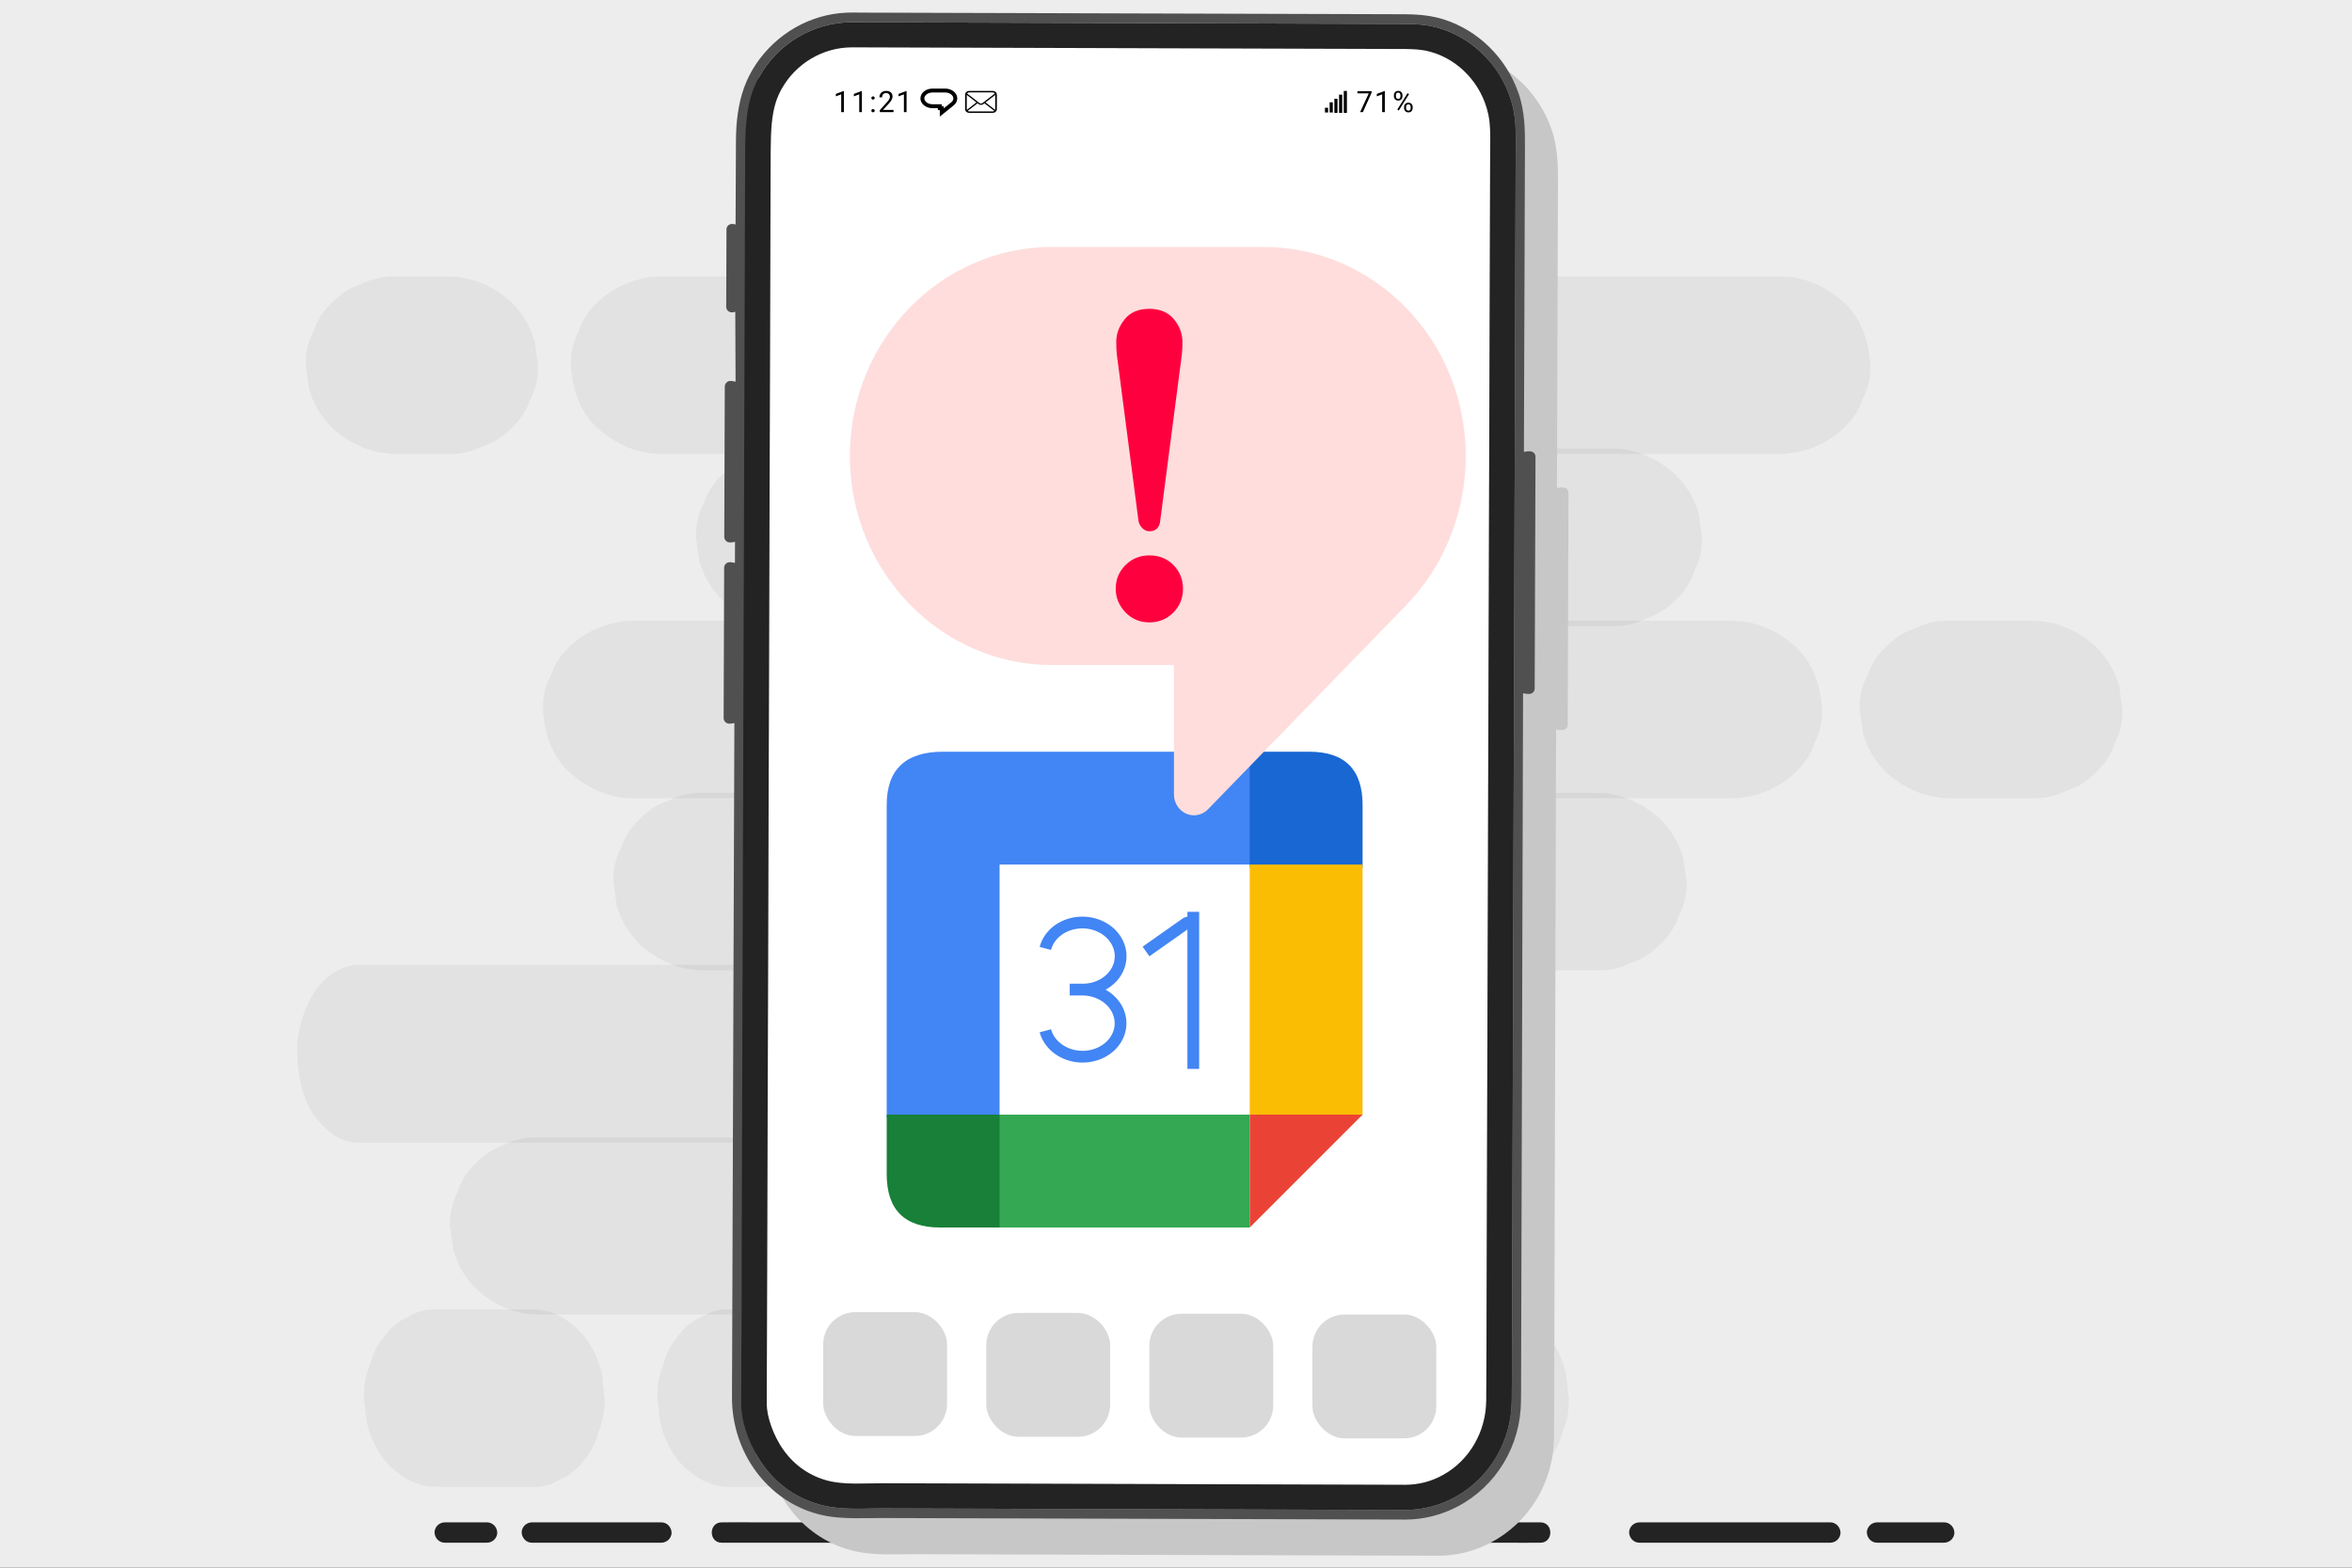
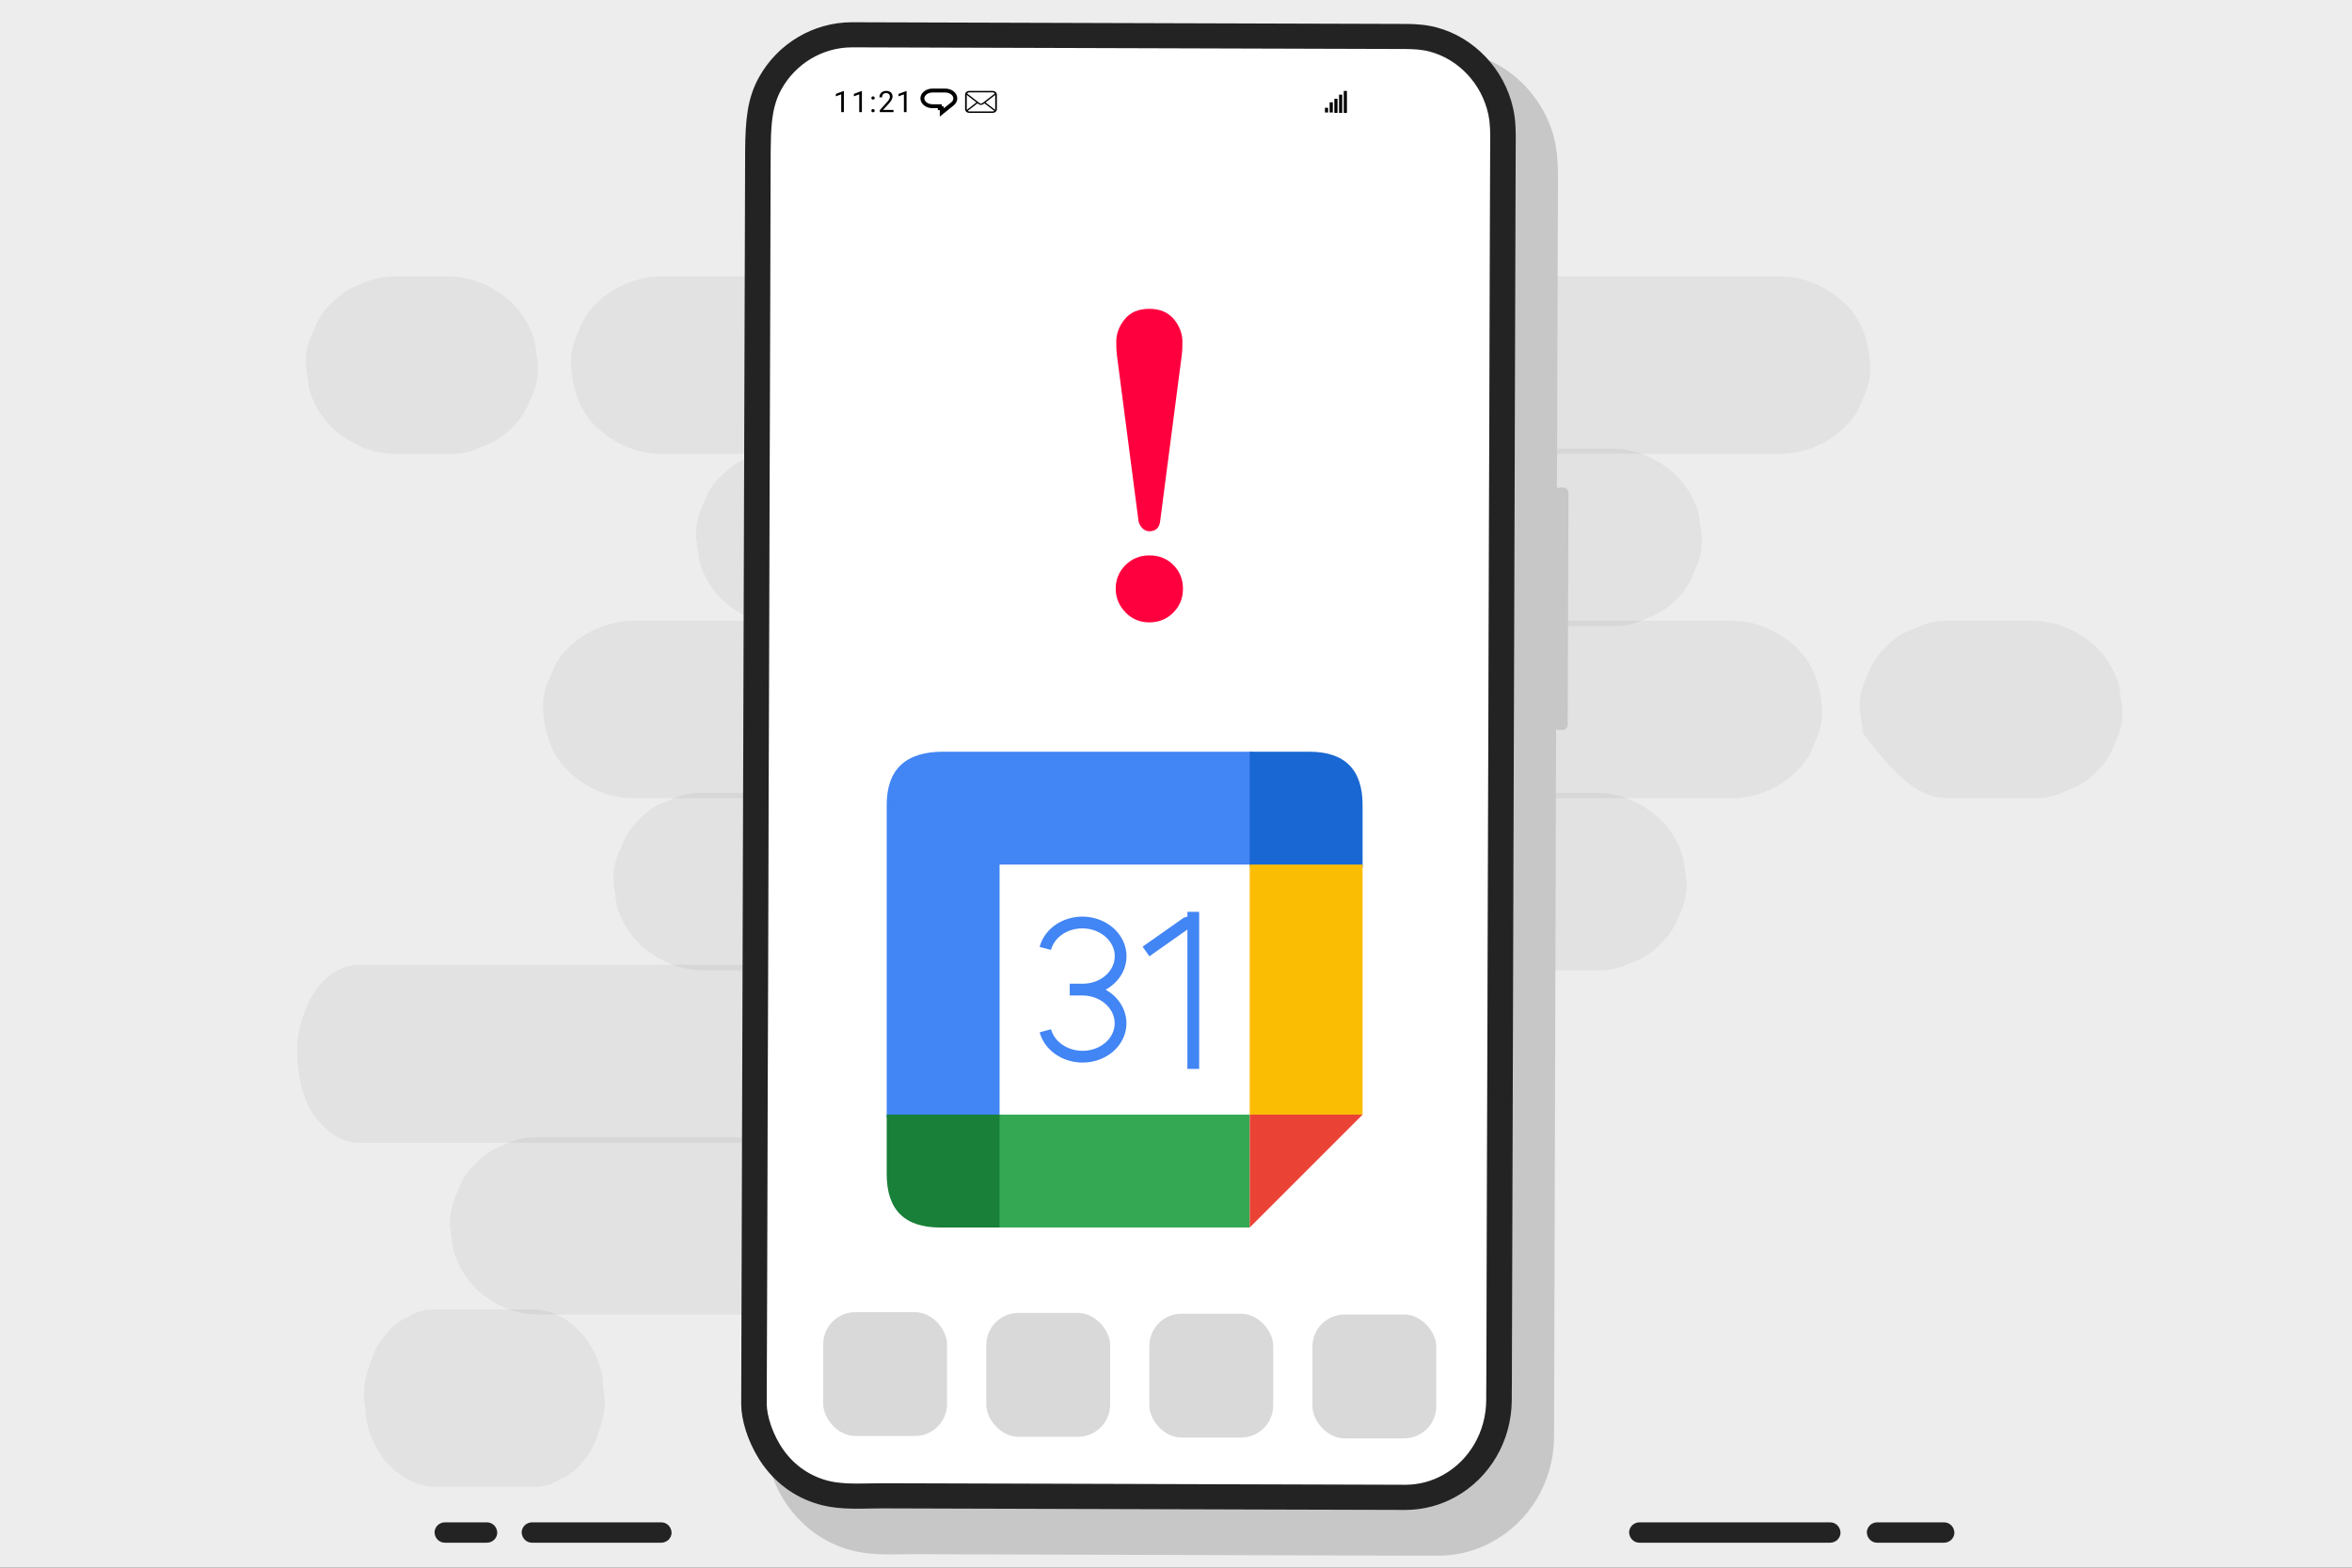
<svg xmlns="http://www.w3.org/2000/svg" width="3000" height="2000" viewBox="0 0 3000 2000" fill="none">
  <rect x="0" y="0" width="3000" height="2000" fill="#333333" stroke="none" />
  <g clip-path="url(#clip0_284_535)">
    <g style="mix-blend-mode:multiply">
      <path d="M3000 0H0V2000H3000V0Z" fill="#EDEDED" />
      <path d="M1002.9 798.701H2012.84C2026.54 798.701 2040.25 798.77 2053.96 798.701C2054.55 798.701 2055.15 798.701 2055.74 798.701C2071.58 799.292 2086.36 796.035 2100.07 788.952C2114.33 784.388 2126.68 776.586 2137.1 765.548C2148.32 755.298 2156.25 743.158 2160.89 729.119C2168.09 715.632 2171.4 701.092 2170.8 685.509C2169.43 675.475 2168.06 665.45 2166.69 655.416C2161.22 636.242 2151.36 619.587 2137.1 605.47C2114.59 585.135 2086.92 572.317 2055.74 572.317H1045.8C1032.1 572.317 1018.39 572.248 1004.68 572.317C1004.09 572.317 1003.49 572.317 1002.9 572.317C987.06 571.726 972.28 574.983 958.57 582.066C944.31 586.631 931.96 594.432 921.54 605.47C910.32 615.721 902.39 627.86 897.75 641.899C890.55 655.386 887.24 669.926 887.84 685.509C889.21 695.543 890.58 705.568 891.95 715.602C897.42 734.776 907.28 751.431 921.54 765.548C944.05 785.883 971.72 798.701 1002.9 798.701Z" fill="black" fill-opacity="0.05" />
      <path d="M686.038 1676.93H1763.38C1777.96 1676.93 1792.54 1677.01 1807.11 1676.93C1807.73 1676.93 1808.35 1676.93 1808.96 1676.93C1824.38 1677.52 1838.76 1674.27 1852.1 1667.21C1865.98 1662.65 1878 1654.87 1888.14 1643.86C1899.06 1633.63 1906.77 1621.52 1911.29 1607.51C1918.3 1594.05 1921.52 1579.55 1920.93 1564C1919.6 1553.99 1918.27 1543.99 1916.93 1533.98C1911.61 1514.85 1902.01 1498.23 1888.14 1484.14C1866.23 1463.86 1839.31 1451.07 1808.96 1451.07H731.62C717.042 1451.07 702.464 1450.99 687.887 1451.07C687.273 1451.07 686.651 1451.07 686.038 1451.07C670.623 1450.48 656.24 1453.73 642.898 1460.79C629.021 1465.35 617.002 1473.13 606.862 1484.14C595.944 1494.37 588.226 1506.48 583.711 1520.49C576.704 1533.95 573.483 1548.45 574.067 1564C575.4 1574.01 576.734 1584.01 578.067 1594.02C583.39 1613.15 592.985 1629.77 606.862 1643.86C628.768 1664.14 655.695 1676.93 686.038 1676.93Z" fill="black" fill-opacity="0.05" />
      <path d="M897.53 1237.96H1989.75C2004.55 1237.96 2019.34 1238.04 2034.14 1237.96C2034.78 1237.96 2035.42 1237.96 2036.06 1237.96C2051.9 1238.55 2066.68 1235.3 2080.39 1228.21C2094.65 1223.65 2107 1215.85 2117.42 1204.81C2128.64 1194.56 2136.57 1182.42 2141.21 1168.38C2148.41 1154.89 2151.72 1140.35 2151.12 1124.77C2149.75 1114.74 2148.38 1104.71 2147.01 1094.68C2141.54 1075.5 2131.68 1058.85 2117.42 1044.73C2094.91 1024.4 2067.24 1011.58 2036.06 1011.58H943.84C929.04 1011.58 914.25 1011.5 899.45 1011.58C898.81 1011.58 898.17 1011.58 897.53 1011.58C881.69 1010.99 866.91 1014.25 853.2 1021.33C838.94 1025.89 826.59 1033.69 816.17 1044.73C804.95 1054.98 797.02 1067.13 792.38 1081.16C785.18 1094.65 781.87 1109.19 782.47 1124.77C783.84 1134.81 785.21 1144.83 786.58 1154.86C792.05 1174.04 801.91 1190.69 816.17 1204.81C838.68 1225.15 866.35 1237.96 897.53 1237.96Z" fill="black" fill-opacity="0.05" />
-       <path d="M2487.13 1018.34H2592.02C2607.86 1018.93 2622.64 1015.67 2636.35 1008.59C2650.61 1004.02 2662.96 996.222 2673.38 985.184C2684.6 974.934 2692.53 962.784 2697.17 948.756C2704.37 935.268 2707.68 920.728 2707.08 905.145C2705.71 895.111 2704.34 885.086 2702.97 875.052C2697.5 855.878 2687.64 839.223 2673.38 825.106C2650.87 804.771 2623.2 791.953 2592.02 791.953H2487.13C2471.29 791.363 2456.51 794.619 2442.8 801.702C2428.54 806.267 2416.19 814.068 2405.77 825.106C2394.55 835.357 2386.62 847.496 2381.98 861.535C2374.78 875.022 2371.47 889.562 2372.07 905.145C2373.44 915.18 2374.81 925.204 2376.18 935.239C2381.65 954.412 2391.51 971.067 2405.77 985.184C2428.28 1005.52 2455.95 1018.34 2487.13 1018.34Z" fill="black" fill-opacity="0.05" />
+       <path d="M2487.13 1018.34H2592.02C2607.86 1018.93 2622.64 1015.67 2636.35 1008.59C2650.61 1004.02 2662.96 996.222 2673.38 985.184C2684.6 974.934 2692.53 962.784 2697.17 948.756C2704.37 935.268 2707.68 920.728 2707.08 905.145C2705.71 895.111 2704.34 885.086 2702.97 875.052C2697.5 855.878 2687.64 839.223 2673.38 825.106C2650.87 804.771 2623.2 791.953 2592.02 791.953H2487.13C2471.29 791.363 2456.51 794.619 2442.8 801.702C2428.54 806.267 2416.19 814.068 2405.77 825.106C2394.55 835.357 2386.62 847.496 2381.98 861.535C2374.78 875.022 2371.47 889.562 2372.07 905.145C2373.44 915.18 2374.81 925.204 2376.18 935.239C2428.28 1005.52 2455.95 1018.34 2487.13 1018.34Z" fill="black" fill-opacity="0.05" />
      <path d="M807.74 1018.34H2152.02C2170.18 1018.34 2188.35 1018.43 2206.51 1018.34C2207.3 1018.34 2208.1 1018.34 2208.89 1018.34C2238.39 1018.34 2269.38 1005.72 2290.25 985.184C2301.47 974.934 2309.4 962.784 2314.04 948.756C2321.24 935.268 2324.55 920.728 2323.95 905.145C2322.62 875.868 2312.84 845.509 2290.25 825.106C2267.74 804.771 2240.07 791.953 2208.89 791.953H864.61C846.45 791.953 828.28 791.864 810.12 791.953C809.33 791.953 808.53 791.953 807.74 791.953C778.24 791.953 747.25 804.574 726.38 825.106C715.16 835.357 707.23 847.496 702.59 861.535C695.39 875.022 692.08 889.562 692.68 905.145C694.01 934.422 703.79 964.781 726.38 985.184C748.89 1005.52 776.56 1018.34 807.74 1018.34Z" fill="black" fill-opacity="0.05" />
      <path d="M457.244 1457.93H1702.08C1718.9 1457.93 1735.73 1458.08 1752.55 1457.93C1753.28 1457.93 1754.02 1457.93 1754.76 1457.93C1774.8 1457.93 1795.86 1445.29 1810.05 1424.71C1823.61 1405.03 1833.82 1372.76 1832.95 1344.5C1832.04 1315.16 1825.4 1284.74 1810.05 1264.29C1794.75 1243.91 1775.95 1231.07 1754.76 1231.07H509.918C493.099 1231.07 476.272 1230.92 459.453 1231.07C458.719 1231.07 457.985 1231.07 457.244 1231.07C437.196 1231.07 416.136 1243.71 401.953 1264.29C388.389 1283.97 378.182 1316.25 379.052 1344.5C379.956 1373.84 386.602 1404.26 401.953 1424.71C417.251 1445.09 436.055 1457.93 457.244 1457.93Z" fill="black" fill-opacity="0.05" />
-       <path d="M930.254 1896.85H1869.43C1882.17 1896.85 1894.92 1896.92 1907.67 1896.85C1908.22 1896.85 1908.76 1896.85 1909.31 1896.85C1921.92 1897.44 1933.69 1894.19 1944.61 1887.1C1955.97 1882.54 1965.81 1874.74 1974.1 1863.7C1983.04 1853.45 1989.36 1841.31 1993.05 1827.27C1998.79 1813.78 2001.42 1799.24 2000.95 1783.66C1999.85 1773.63 1998.76 1763.6 1997.67 1753.57C1993.32 1734.39 1985.46 1717.74 1974.1 1703.62C1956.18 1683.29 1934.14 1670.47 1909.31 1670.47H970.132C957.389 1670.47 944.638 1670.4 931.895 1670.47C931.345 1670.47 930.795 1670.47 930.254 1670.47C917.638 1669.88 905.867 1673.13 894.948 1680.22C883.59 1684.78 873.754 1692.58 865.455 1703.62C856.519 1713.87 850.203 1726.01 846.508 1740.05C840.773 1753.54 838.137 1768.08 838.615 1783.66L841.888 1813.75C846.245 1832.93 854.098 1849.58 865.455 1863.7C883.383 1884.03 905.421 1896.85 930.254 1896.85Z" fill="black" fill-opacity="0.05" />
      <path d="M556.005 1896.85H679.47C692.085 1897.44 703.857 1894.19 714.776 1887.1C726.133 1882.54 735.969 1874.74 744.268 1863.7C753.204 1853.45 759.52 1841.31 763.216 1827.27C768.95 1813.78 771.586 1799.24 771.108 1783.66C770.017 1773.63 768.926 1763.6 767.835 1753.57C763.478 1734.39 755.626 1717.74 744.268 1703.62C726.34 1683.29 704.303 1670.47 679.47 1670.47H556.005C543.389 1669.88 531.618 1673.13 520.698 1680.22C509.341 1684.78 499.505 1692.58 491.206 1703.62C482.27 1713.87 475.954 1726.01 472.259 1740.05C466.524 1753.54 463.888 1768.08 464.366 1783.66L467.639 1813.75C471.996 1832.93 479.849 1849.58 491.206 1863.7C509.134 1884.03 531.172 1896.85 556.005 1896.85Z" fill="black" fill-opacity="0.05" />
      <path d="M843.4 579.075H2212.51C2231.01 579.075 2249.51 579.164 2268.01 579.075C2268.82 579.075 2269.63 579.075 2270.44 579.075C2299.94 579.075 2330.93 566.454 2351.8 545.922C2363.02 535.672 2370.95 523.532 2375.59 509.493C2382.79 496.006 2386.1 481.466 2385.5 465.883C2384.17 436.606 2374.39 406.247 2351.8 385.844C2329.29 365.509 2301.62 352.691 2270.44 352.691H901.33C882.83 352.691 864.33 352.602 845.83 352.691C845.02 352.691 844.21 352.691 843.4 352.691C813.9 352.691 782.91 365.312 762.04 385.844C750.82 396.095 742.89 408.234 738.25 422.273C731.05 435.76 727.74 450.3 728.34 465.883C729.67 495.16 739.45 525.519 762.04 545.922C784.55 566.257 812.22 579.075 843.4 579.075Z" fill="black" fill-opacity="0.05" />
      <path d="M505.17 579.075H571.15C586.99 579.666 601.77 576.409 615.48 569.326C629.74 564.761 642.09 556.96 652.51 545.922C663.73 535.671 671.66 523.532 676.3 509.493C683.5 496.006 686.81 481.466 686.21 465.883C684.84 455.849 683.47 445.824 682.1 435.789C676.63 416.616 666.77 399.961 652.51 385.844C630 365.509 602.33 352.691 571.15 352.691H505.17C489.33 352.1 474.55 355.357 460.84 362.44C446.58 367.004 434.23 374.806 423.81 385.844C412.59 396.094 404.66 408.234 400.02 422.272C392.82 435.76 389.51 450.3 390.11 465.883C391.48 475.917 392.85 485.942 394.22 495.976C399.69 515.15 409.55 531.805 423.81 545.922C446.32 566.257 473.99 579.075 505.17 579.075Z" fill="black" fill-opacity="0.05" />
      <path d="M2394.38 1968.15H2479.64C2483.03 1968.15 2486.59 1966.7 2488.98 1964.34C2491.27 1962.09 2493 1958.39 2492.85 1955.15C2492.53 1948.11 2487.05 1942.15 2479.64 1942.15H2394.38C2390.99 1942.15 2387.43 1943.6 2385.04 1945.96C2382.75 1948.21 2381.02 1951.91 2381.17 1955.15C2381.49 1962.19 2386.97 1968.15 2394.38 1968.15Z" fill="#232323" />
      <path d="M2091.16 1968.15H2324.5C2327.66 1968.15 2330.82 1968.18 2333.98 1968.15C2334.12 1968.15 2334.25 1968.15 2334.39 1968.15C2337.78 1968.15 2341.34 1966.7 2343.73 1964.34C2346.12 1961.98 2347.75 1958.39 2347.6 1955.15C2347.28 1948.11 2341.8 1942.15 2334.39 1942.15H2101.05C2097.89 1942.15 2094.73 1942.12 2091.57 1942.15C2091.43 1942.15 2091.3 1942.15 2091.16 1942.15C2087.77 1942.15 2084.21 1943.6 2081.82 1945.96C2079.53 1948.21 2077.8 1951.91 2077.95 1955.15C2078.27 1962.19 2083.75 1968.15 2091.16 1968.15Z" fill="#232323" />
-       <path d="M920.64 1968.15H1922.31C1935.84 1968.15 1949.39 1968.36 1962.92 1968.15C1963.51 1968.15 1964.1 1968.15 1964.7 1968.15C1981.7 1968.15 1981.73 1942.15 1964.7 1942.15H963.03C949.5 1942.15 935.95 1941.94 922.42 1942.15C921.83 1942.15 921.24 1942.15 920.64 1942.15C903.64 1942.15 903.61 1968.15 920.64 1968.15Z" fill="#232323" />
      <path d="M678.6 1968.15H823.15C829.81 1968.15 836.47 1968.24 843.13 1968.15C843.22 1968.15 843.31 1968.15 843.41 1968.15C846.8 1968.15 850.36 1966.7 852.75 1964.34C855.14 1961.98 856.77 1958.39 856.62 1955.15C856.3 1948.11 850.82 1942.15 843.41 1942.15H698.86C692.2 1942.15 685.54 1942.06 678.88 1942.15C678.79 1942.15 678.7 1942.15 678.6 1942.15C675.21 1942.15 671.65 1943.6 669.26 1945.96C666.97 1948.21 665.24 1951.91 665.39 1955.15C665.71 1962.19 671.19 1968.15 678.6 1968.15Z" fill="#232323" />
      <path d="M567.48 1968.15H621.04C624.43 1968.15 627.99 1966.7 630.38 1964.34C632.67 1962.09 634.4 1958.39 634.25 1955.15C633.93 1948.11 628.45 1942.15 621.04 1942.15H567.48C564.09 1942.15 560.53 1943.6 558.14 1945.96C555.85 1948.21 554.12 1951.91 554.27 1955.15C554.59 1962.19 560.07 1968.15 567.48 1968.15Z" fill="#232323" />
    </g>
    <g style="mix-blend-mode:multiply">
      <path d="M1998.21 623.535C1996.77 622.344 1994.87 621.823 1993 621.843C1992.11 621.862 1991.2 621.902 1990.34 621.971C1988.86 622.099 1987.45 622.315 1986.13 622.649C1985.99 622.679 1985.89 622.59 1985.89 622.482L1985.98 596.284V593.648L1986.8 357.18L1986.84 344.194L1987.21 235.104C1987.29 213.245 1987.39 188.473 1978.66 163.977C1962.84 119.403 1927.21 84.587 1883.38 70.825C1869.74 66.585 1855.15 64.558 1836.06 64.322C1835.06 64.302 1834.09 64.322 1833.1 64.292L1142.7 62.226C1140.86 62.226 1139.03 62.207 1137.18 62.177C1132.34 62.128 1127.34 62.069 1122.23 62.266C1075.77 64.125 1032.33 88.926 1006.01 128.532C994.04 146.584 986.64 166.604 983.19 191.07C981.64 201.882 980.87 213.55 980.83 226.339L980.36 332.271C980.36 332.379 980.28 332.458 980.15 332.438C979.25 332.192 978.31 331.995 977.32 331.877C976.8 331.779 976.28 331.789 975.73 331.798C973.9 331.897 972.06 332.595 970.8 333.864C969.5 335.104 968.77 336.885 968.76 338.754L968.42 437.573C968.42 439.629 969.24 441.469 970.75 442.807C972.19 444.046 974.14 444.696 976.19 444.617C976.43 444.587 976.68 444.587 976.92 444.548C977.85 444.41 978.8 444.253 979.75 443.987C979.86 443.987 979.99 444.046 979.99 444.135L980.35 532.851C980.35 532.959 980.22 533.038 980.14 533.018C978.25 532.477 976.14 532.182 973.81 532.143C971.97 532.143 970.22 532.812 968.95 534.032C968.89 534.041 968.89 534.071 968.88 534.1L968.59 534.356C968.34 534.602 968.1 534.878 967.89 535.163C967.08 536.344 966.61 537.711 966.6 539.206L966.25 637.681L965.93 731.07C965.93 732.94 966.67 734.72 968.04 736.058C969.4 737.426 971.21 738.144 973.1 738.163C973.55 738.183 973.98 738.154 974.42 738.124C976.25 738.065 977.89 737.78 979.41 737.347C979.54 737.317 979.63 737.406 979.63 737.514L979.54 764.027C979.54 764.135 979.41 764.214 979.3 764.194C977.43 763.633 975.32 763.338 973 763.348C971.13 763.348 969.36 763.987 968.07 765.276C967.99 765.315 967.93 765.384 967.86 765.453L967.79 765.492C966.5 766.791 965.78 768.503 965.79 770.382L965.12 962.226C965.12 964.105 965.86 965.876 967.22 967.214C968.59 968.582 970.38 969.339 972.3 969.339C972.75 969.339 973.21 969.319 973.65 969.319C975.5 969.241 977.15 968.975 978.62 968.582C978.72 968.523 978.83 968.611 978.83 968.749L978.37 1097.67L975.95 1783.28C975.95 1787.18 975.92 1791.07 975.88 1794.98C975.86 1798.74 975.86 1802.55 975.83 1806.32L975.81 1817.7C975.78 1821.4 975.76 1825.12 975.78 1828.77C975.66 1899.16 1020.65 1960.39 1085.22 1977.68C1101.71 1982.12 1118.42 1982.86 1131.16 1983.01C1138 1983.08 1144.85 1983.01 1151.49 1982.91C1156.84 1982.81 1161.92 1982.75 1166.99 1982.77L1675.06 1984.28L1835.05 1984.75C1858.29 1984.58 1880.5 1979.01 1901.04 1968.25C1950.58 1942.37 1981.66 1890.85 1982.16 1833.86C1982.22 1829.62 1982.25 1825.36 1982.26 1821.09L1982.28 1820.67C1982.28 1816.9 1982.3 1813.16 1982.28 1809.46C1982.29 1807.07 1982.3 1804.69 1982.3 1802.3C1982.3 1799.93 1982.3 1797.57 1982.33 1795.22L1983.23 1479.76L1983.38 1431.03L1983.63 1342.33L1983.65 1337.56L1983.88 1254.34L1984.09 1175.76L1984.23 1135.32L1984.28 1115.66L1984.38 1081.15L1984.42 1065.16L1984.76 947.155L1984.81 930.707C1984.81 930.598 1984.92 930.52 1985.02 930.559C1987.25 931.149 1989.71 931.444 1992.42 931.454C1992.53 931.454 1992.67 931.444 1992.78 931.444C1993.7 931.395 1994.57 931.218 1995.36 930.854C1996.07 930.579 1996.72 930.185 1997.26 929.683L1997.61 929.329C1998.84 928.159 1999.53 926.634 1999.62 924.912V924.597L1999.73 892.979V886.889L1999.88 842.669L2000.21 749.211L2000.29 732.172L2000.64 628.768C2000.66 626.762 1999.76 624.883 1998.18 623.535H1998.21Z" fill="#C7C7C7" />
    </g>
    <path d="M1898.19 144.961C1889.66 106.742 1860.52 75.704 1823.99 65.906C1813.77 63.161 1803.34 62.659 1793.6 62.561C1792.3 62.531 1791.03 62.522 1789.74 62.531L1102.53 60.456C1100.66 60.456 1098.78 60.456 1096.9 60.436C1093.29 60.436 1089.71 60.387 1086.12 60.406C1049.16 60.672 1014.88 81.124 996.71 113.845C993.79 119.157 991.45 124.519 989.6 130.264C984.44 146.358 983.12 165.306 982.95 193.412L980.23 1063.77L979.79 1203.26L977.94 1791.64C978 1806.44 985.64 1830.97 999.64 1850.37C1013.95 1870.2 1033.82 1883.68 1057.07 1889.41C1065.7 1891.53 1075.91 1892.59 1089.22 1892.74C1095.86 1892.81 1102.72 1892.69 1109.34 1892.55C1115 1892.44 1120.83 1892.31 1126.49 1892.33L1674.07 1893.97L1792.84 1894.34C1809.95 1894.19 1826.07 1889.93 1840.81 1881.67C1874.42 1862.96 1895.46 1826.51 1895.7 1786.5L1895.72 1786.25C1895.74 1782.36 1895.74 1778.46 1895.77 1774.52C1895.8 1770.76 1895.85 1767.01 1895.83 1763.24C1895.92 1742.75 1895.98 1722.31 1896.03 1701.83C1896.04 1686.46 1896.1 1671.07 1896.15 1655.69L1896.18 1644.95L1896.67 1489.59L1896.88 1419.33L1897.1 1348.87V1345.97L1897.26 1297.78L1897.32 1278.95L1897.56 1203.28L1897.92 1089.96L1898.01 1054.43L1898.03 1049.74L1898.14 1012.23L1898.75 817.278V816.658L1898.98 750.382V749.437L1899 739.413L1899.2 673.225L1899.5 576.776L1899.6 545.886L1900.35 307.401L1900.43 279.324L1900.71 191.975C1900.72 189.605 1900.74 187.273 1900.76 184.912C1900.88 170.844 1901.02 157.563 1898.18 144.991L1898.19 144.961Z" fill="white" />
-     <path d="M1957.63 846.85V840.761L1957.78 796.54L1958.11 703.082L1958.19 686.043L1958.54 582.64C1958.56 580.633 1957.66 578.754 1956.08 577.406C1954.64 576.216 1952.74 575.694 1950.87 575.714C1949.98 575.734 1949.07 575.773 1948.21 575.842C1946.73 575.97 1945.32 576.186 1944 576.521C1943.86 576.55 1943.76 576.462 1943.76 576.353L1943.85 550.156V547.519L1944.67 311.051L1944.71 298.065L1945.08 188.975C1945.16 167.116 1945.26 142.344 1936.53 117.849C1920.71 73.274 1885.08 38.459 1841.25 24.696C1827.61 20.456 1813.02 18.429 1793.93 18.193C1792.93 18.173 1791.96 18.193 1790.97 18.163L1100.57 16.098C1098.73 16.098 1096.9 16.078 1095.05 16.048C1090.21 15.999 1085.21 15.94 1080.1 16.137C1033.64 17.996 990.2 42.797 963.88 82.403C951.91 100.456 944.51 120.475 941.06 144.942C939.51 155.753 938.74 167.421 938.7 180.21L938.23 286.142C938.23 286.25 938.15 286.329 938.02 286.309C937.12 286.063 936.18 285.866 935.19 285.748C934.67 285.65 934.14 285.66 933.6 285.67C931.77 285.768 929.93 286.466 928.67 287.736C927.37 288.975 926.64 290.756 926.63 292.625L926.29 391.444C926.29 393.5 927.11 395.34 928.62 396.678C930.06 397.917 932.01 398.567 934.06 398.488C934.3 398.459 934.55 398.459 934.79 398.419C935.72 398.281 936.67 398.124 937.62 397.858C937.73 397.858 937.86 397.917 937.86 398.006L938.22 486.722C938.22 486.83 938.09 486.909 938.01 486.889C936.12 486.348 934.01 486.053 931.68 486.014C929.84 486.014 928.09 486.683 926.82 487.903C926.76 487.913 926.76 487.942 926.75 487.972L926.46 488.227C926.21 488.473 925.97 488.749 925.76 489.034C924.95 490.215 924.48 491.582 924.47 493.077L924.12 591.553L923.8 684.942C923.8 686.811 924.54 688.591 925.91 689.929C927.27 691.297 929.08 692.015 930.98 692.035C931.43 692.054 931.86 692.025 932.3 691.995C934.13 691.936 935.77 691.651 937.29 691.218C937.42 691.189 937.51 691.277 937.51 691.385L937.42 717.898C937.42 718.006 937.29 718.085 937.18 718.065C935.31 717.504 933.2 717.209 930.88 717.219C929.01 717.219 927.24 717.858 925.95 719.147C925.87 719.187 925.81 719.255 925.74 719.324L925.67 719.364C924.38 720.662 923.66 722.374 923.67 724.253L923 916.098C923 917.977 923.74 919.747 925.1 921.085C926.47 922.453 928.26 923.21 930.18 923.21C930.63 923.21 931.09 923.19 931.53 923.19C933.38 923.112 935.03 922.846 936.5 922.453C936.6 922.394 936.71 922.482 936.71 922.62L936.25 1051.54L933.83 1737.15C933.83 1741.06 933.8 1744.94 933.76 1748.85C933.74 1752.61 933.74 1756.42 933.71 1760.19L933.69 1771.57C933.66 1775.27 933.64 1778.99 933.65 1782.64C933.53 1853.03 978.52 1914.26 1043.09 1931.55C1059.58 1935.99 1076.29 1936.73 1089.03 1936.87C1095.87 1936.94 1102.72 1936.86 1109.36 1936.77C1114.71 1936.67 1119.79 1936.61 1124.86 1936.63L1632.93 1938.14L1792.92 1938.62C1816.16 1938.44 1838.37 1932.87 1858.91 1922.11C1908.45 1896.24 1939.53 1844.72 1940.03 1787.73C1940.09 1783.49 1940.12 1779.23 1940.13 1774.95L1940.15 1774.53C1940.15 1770.77 1940.17 1767.02 1940.15 1763.32C1940.16 1760.93 1940.17 1758.55 1940.17 1756.16C1940.17 1753.8 1940.17 1751.43 1940.2 1749.08L1941.1 1433.62L1941.25 1384.89L1941.5 1296.2L1941.52 1291.42L1941.75 1208.2L1941.96 1129.62L1942.1 1089.18L1942.15 1069.53L1942.25 1035.02L1942.29 1019.02L1942.63 901.016L1942.68 884.568C1942.68 884.46 1942.79 884.381 1942.89 884.42C1945.12 885.01 1947.58 885.306 1950.29 885.315C1950.4 885.315 1950.54 885.306 1950.65 885.306C1951.57 885.256 1952.44 885.079 1953.23 884.715C1953.94 884.44 1954.59 884.046 1955.13 883.545L1955.48 883.19C1956.71 882.02 1957.4 880.495 1957.49 878.773V878.459L1957.6 846.84L1957.63 846.85ZM1928.33 1774.8C1928.3 1777.71 1928.29 1780.61 1928.29 1783.51L1928.26 1786.77C1927.89 1838.13 1900.54 1885.16 1856.86 1909.5C1837.29 1920.44 1815.84 1926.13 1793.16 1926.33L1644.5 1925.9L1126.39 1924.34C1121.23 1924.3 1115.93 1924.42 1110.04 1924.53C1103.53 1924.68 1096.18 1924.82 1088.82 1924.73C1072.91 1924.53 1060.32 1923.16 1049.2 1920.44C1018.27 1912.85 991.97 1895.03 973.11 1868.86C972.04 1867.4 971.03 1865.93 970.05 1864.41C969.45 1863.52 968.9 1862.64 968.33 1861.74C968.09 1861.37 967.87 1861.02 967.65 1860.64C953.26 1836.86 945.51 1804.12 946.18 1729.83C946.19 1729.77 946.21 1729.69 946.19 1729.56V1729.53C946.23 1718.35 947.67 1411.09 950.47 1066.22C953.54 688.798 958.25 266.358 964.58 137.524C965.7 114.366 966.9 100.692 968.14 98.468C992 55.556 1037.13 28.719 1085.9 28.385C1089.66 28.355 1093.39 28.385 1097.12 28.424C1098.96 28.424 1100.76 28.454 1102.54 28.444L1789.83 30.52L1793.97 30.539C1805.33 30.687 1818.75 31.336 1832.53 34.996C1880.63 47.913 1918.89 88.365 1929.97 138.085C1933.61 154.12 1933.47 169.851 1933.32 185.03V185.276C1933.28 187.539 1933.27 189.792 1933.27 192.035L1932.93 300.21V302.325L1932.17 547.086L1932.14 557.032L1932.02 600.623L1931.7 701.311L1931.63 723.859L1931.47 775.881L1931.3 830.234L1931.26 839.078L1931 921.853L1930.66 1035.36L1930.64 1038.9L1930.56 1063.3L1930.5 1080.04L1930.37 1122.32L1930.06 1224.38L1929.85 1296.63L1929.82 1300.19L1929.6 1375.38L1929.42 1433.66L1928.73 1655.75C1928.66 1671.11 1928.62 1686.49 1928.59 1701.86L1928.53 1714.8C1928.5 1731 1928.44 1747.16 1928.4 1763.33C1928.38 1767.1 1928.37 1770.95 1928.32 1774.81L1928.33 1774.8Z" fill="#505050" />
    <path d="M1929.98 138.085C1918.89 88.355 1880.63 47.922 1832.54 34.996C1818.76 31.326 1805.34 30.677 1793.98 30.529H1789.84L1102.55 28.434C1100.77 28.444 1098.98 28.424 1097.13 28.414C1093.39 28.395 1089.67 28.355 1085.9 28.375C1037.14 28.719 992.01 55.556 968.15 98.468C960.74 111.779 956.34 125.237 953.77 140.869C951.35 155.773 950.54 172.644 950.43 193.274L947.67 1064.51L945.41 1791.47C945.42 1810.63 953.26 1837.47 967.66 1860.64C967.88 1861.01 968.11 1861.37 968.34 1861.73C968.91 1862.64 969.48 1863.52 970.06 1864.41C971.04 1865.92 972.05 1867.39 973.11 1868.85C991.97 1895.02 1018.26 1912.84 1049.19 1920.43C1060.31 1923.15 1072.91 1924.53 1088.81 1924.73C1096.17 1924.82 1103.51 1924.68 1110.03 1924.52C1115.93 1924.41 1121.22 1924.3 1126.38 1924.33L1644.49 1925.89L1793.16 1926.31C1815.84 1926.12 1837.3 1920.42 1856.86 1909.49C1900.53 1885.16 1927.89 1838.13 1928.26 1786.76L1928.28 1783.51C1928.28 1780.61 1928.29 1777.7 1928.32 1774.79C1928.37 1770.93 1928.38 1767.09 1928.41 1763.32C1928.45 1747.15 1928.51 1730.99 1928.53 1714.79L1928.59 1701.85C1928.61 1686.49 1928.65 1671.11 1928.73 1655.74L1929.42 1433.66L1929.59 1375.38L1929.81 1300.2L1929.83 1296.62L1930.04 1224.37L1930.36 1122.31L1930.48 1080.02L1930.54 1063.28L1930.63 1038.87V1035.34L1930.98 921.823L1931.24 839.049L1931.28 830.205L1931.45 775.842L1931.61 723.83L1931.68 701.272L1932 600.593L1932.12 557.002L1932.14 547.066L1932.91 302.315V300.2L1933.26 192.025C1933.25 189.772 1933.26 187.519 1933.3 185.256V185.01C1933.45 169.831 1933.6 154.091 1929.96 138.055L1929.98 138.085ZM1900.77 184.873C1900.76 187.234 1900.73 189.565 1900.72 191.946L1900.45 279.305L1900.36 307.371L1899.62 545.847L1899.52 576.737L1899.21 673.185L1899.01 739.373L1898.99 749.408V750.342L1898.75 816.609V817.229L1898.16 1012.17L1898.05 1049.68L1898.03 1054.38L1897.94 1089.9L1897.33 1278.89L1897.28 1297.71L1897.12 1345.92V1348.81L1896.91 1419.28L1896.69 1489.53L1896.2 1644.89L1896.18 1655.63C1896.12 1671 1896.07 1686.4 1896.06 1701.76C1896.01 1722.24 1895.95 1742.68 1895.85 1763.17C1895.86 1766.94 1895.83 1770.69 1895.79 1774.46C1895.77 1778.41 1895.75 1782.31 1895.74 1786.19V1786.44C1895.48 1826.44 1874.44 1862.91 1840.83 1881.61C1826.09 1889.87 1809.96 1894.14 1792.86 1894.29L1674.1 1893.92L1126.51 1892.28C1120.86 1892.26 1115.02 1892.39 1109.37 1892.5C1102.74 1892.64 1095.88 1892.76 1089.25 1892.7C1075.93 1892.55 1065.73 1891.48 1057.09 1889.37C1033.84 1883.64 1013.98 1870.16 999.66 1850.32C985.67 1830.93 978.03 1806.4 977.97 1791.59L980.26 1063.72L981.34 717.671L981.93 530.431L982.98 193.382C983.14 165.276 984.46 146.319 989.62 130.234C991.48 124.489 993.81 119.127 996.74 113.825C1014.91 81.105 1049.19 60.652 1086.14 60.387C1089.73 60.377 1093.31 60.406 1096.91 60.406C1098.8 60.426 1100.68 60.446 1102.55 60.426L1789.75 62.502C1791.05 62.492 1792.32 62.502 1793.61 62.521C1803.36 62.62 1813.78 63.122 1824.01 65.866C1860.53 75.665 1889.67 106.712 1898.2 144.922C1901.04 157.504 1900.91 170.775 1900.78 184.843L1900.77 184.873Z" fill="#232323" />
-     <path d="M1749.47 116.306V118.212L1738.42 143H1734.84L1745.88 119.092H1731.43V116.306H1749.47ZM1766.36 116.159V143H1762.97V120.394L1756.13 122.888V119.826L1765.83 116.159H1766.36ZM1777.92 122.851V121.439C1777.92 120.425 1778.14 119.502 1778.58 118.671C1779.02 117.84 1779.65 117.173 1780.47 116.672C1781.29 116.171 1782.26 115.921 1783.39 115.921C1784.53 115.921 1785.51 116.171 1786.32 116.672C1787.14 117.173 1787.77 117.84 1788.21 118.671C1788.65 119.502 1788.87 120.425 1788.87 121.439V122.851C1788.87 123.841 1788.65 124.751 1788.21 125.583C1787.78 126.414 1787.16 127.08 1786.34 127.581C1785.53 128.082 1784.56 128.333 1783.42 128.333C1782.29 128.333 1781.3 128.082 1780.47 127.581C1779.65 127.08 1779.02 126.414 1778.58 125.583C1778.14 124.751 1777.92 123.841 1777.92 122.851ZM1780.47 121.439V122.851C1780.47 123.413 1780.57 123.945 1780.78 124.446C1781 124.947 1781.33 125.357 1781.77 125.674C1782.21 125.98 1782.76 126.133 1783.42 126.133C1784.08 126.133 1784.63 125.98 1785.05 125.674C1785.48 125.357 1785.8 124.947 1786.01 124.446C1786.21 123.945 1786.32 123.413 1786.32 122.851V121.439C1786.32 120.865 1786.21 120.327 1785.99 119.826C1785.78 119.312 1785.46 118.903 1785.02 118.597C1784.59 118.28 1784.05 118.121 1783.39 118.121C1782.74 118.121 1782.19 118.28 1781.75 118.597C1781.33 118.903 1781 119.312 1780.78 119.826C1780.57 120.327 1780.47 120.865 1780.47 121.439ZM1790.92 137.885V136.455C1790.92 135.452 1791.14 134.536 1791.58 133.705C1792.02 132.873 1792.65 132.207 1793.47 131.706C1794.29 131.205 1795.26 130.955 1796.38 130.955C1797.53 130.955 1798.51 131.205 1799.32 131.706C1800.14 132.207 1800.77 132.873 1801.21 133.705C1801.65 134.536 1801.87 135.452 1801.87 136.455V137.885C1801.87 138.887 1801.65 139.804 1801.21 140.635C1800.78 141.466 1800.15 142.132 1799.34 142.633C1798.53 143.134 1797.56 143.385 1796.42 143.385C1795.28 143.385 1794.31 143.134 1793.49 142.633C1792.67 142.132 1792.03 141.466 1791.58 140.635C1791.14 139.804 1790.92 138.887 1790.92 137.885ZM1793.47 136.455V137.885C1793.47 138.447 1793.57 138.985 1793.78 139.498C1794 139.999 1794.33 140.409 1794.77 140.727C1795.21 141.032 1795.76 141.185 1796.42 141.185C1797.08 141.185 1797.62 141.032 1798.05 140.727C1798.49 140.409 1798.82 139.999 1799.02 139.498C1799.23 138.997 1799.34 138.459 1799.34 137.885V136.455C1799.34 135.88 1799.23 135.342 1799.01 134.841C1798.8 134.34 1798.47 133.937 1798.03 133.631C1797.61 133.313 1797.06 133.155 1796.38 133.155C1795.74 133.155 1795.19 133.313 1794.75 133.631C1794.32 133.937 1794 134.34 1793.78 134.841C1793.57 135.342 1793.47 135.88 1793.47 136.455ZM1797.23 120.101L1784.19 140.965L1782.29 139.755L1795.32 118.891L1797.23 120.101Z" fill="black" />
    <path d="M1131 1425.92H1274.97V1102.97H1597.92V959H1202.98C1154.99 959 1131 981.698 1131 1027.09" fill="#4285F4" />
    <path d="M1594.03 959V1106.86H1738V1027.09C1738 981.698 1715.3 959 1669.91 959" fill="#1967D2" />
    <path d="M1594.03 1102.97H1738V1422.03H1594.03" fill="#FBBC04" />
    <path d="M1131 1422.03V1497.91C1131 1543.3 1153.7 1566 1199.09 1566H1278.86V1422.03" fill="#188038" />
    <path d="M1274.97 1422.03H1594.03V1566H1274.97" fill="#34A853" />
    <path d="M1594.03 1566V1422.03H1738" fill="#EA4335" />
    <path d="M1333.33 1209.97C1335.36 1202.17 1339.84 1195.04 1346.26 1189.38C1352.68 1183.73 1360.78 1179.78 1369.64 1177.99C1378.5 1176.2 1387.77 1176.63 1396.39 1179.24C1405.01 1181.85 1412.63 1186.53 1418.39 1192.76C1424.15 1198.98 1427.82 1206.49 1428.98 1214.44C1430.14 1222.39 1428.75 1230.46 1424.95 1237.72C1421.16 1244.99 1415.12 1251.16 1407.52 1255.54C1399.92 1259.92 1391.07 1262.33 1381.97 1262.5M1381.97 1262.5H1364.46M1381.97 1262.5C1391.05 1262.75 1399.87 1265.24 1407.45 1269.67C1415.02 1274.1 1421.04 1280.31 1424.83 1287.58C1428.63 1294.86 1430.03 1302.91 1428.89 1310.83C1427.76 1318.76 1424.12 1326.23 1418.4 1332.41C1412.68 1338.59 1405.1 1343.23 1396.52 1345.8C1387.93 1348.38 1378.7 1348.78 1369.84 1346.97C1360.99 1345.16 1352.88 1341.21 1346.43 1335.57C1339.98 1329.92 1335.44 1322.81 1333.33 1315.03M1461.74 1213.86L1514.27 1176.9H1522.05V1163.28V1363.67" stroke="#4285F4" stroke-width="15" stroke-linejoin="bevel" />
-     <path d="M1497.39 847.892V1013.71C1497.39 1028.13 1509.01 1040.15 1522.94 1040.15C1529.75 1040.1 1536.25 1037.28 1540.95 1032.33L1792.93 772.792C1842.29 722.336 1869.57 653.25 1869.57 581.746C1869.57 434.555 1754.03 315 1611.19 315H1342.38C1199.54 315 1084 434.559 1084 581.746C1084 728.932 1199.54 848.491 1342.38 848.491H1497.39V847.892Z" fill="#FFDDDD" />
    <path d="M1205.54 115.5H1189.46C1181.77 115.5 1176.5 120.454 1176.5 125.507C1176.5 130.56 1181.77 135.513 1189.46 135.514H1198.73V137.985H1201.23V143.507L1214.84 132.52L1214.85 132.514L1215.29 132.142C1217.43 130.247 1218.5 127.858 1218.5 125.507C1218.5 120.454 1213.23 115.5 1205.54 115.5Z" stroke="black" stroke-width="5" />
    <path d="M1452.17 664.62C1452.64 667.696 1454.17 670.655 1456.78 673.494C1459.37 676.327 1462.45 677.749 1466 677.749C1474.28 677.749 1478.88 673.368 1479.82 664.62L1507.48 452.135C1507.95 448.367 1508.19 443.045 1508.19 436.186C1508.19 425.547 1504.53 415.863 1497.2 407.108C1489.87 398.367 1479.47 394 1466 394C1452.04 394 1441.53 398.486 1434.45 407.458C1427.36 416.213 1423.81 425.785 1423.81 436.187C1423.81 442.571 1424.04 447.887 1424.51 452.136L1452.17 664.62Z" fill="#FF003E" />
    <path d="M1496.49 720.613C1488.46 712.577 1478.29 708.551 1466 708.551C1453.95 708.551 1443.78 712.702 1435.51 720.97C1427.23 729.244 1423.1 739.283 1423.1 751.102C1423.1 762.445 1427.23 772.491 1435.51 781.24C1443.78 789.752 1453.95 794 1466 794C1478.05 794 1488.21 789.87 1496.49 781.589C1504.76 773.328 1508.9 763.157 1508.9 751.102C1508.9 739.045 1504.76 728.888 1496.49 720.613Z" fill="#FF003E" />
    <path d="M1076.37 116.159V143H1072.97V120.394L1066.14 122.888V119.826L1075.83 116.159H1076.37ZM1099.36 116.159V143H1095.97V120.394L1089.13 122.888V119.826L1098.83 116.159H1099.36ZM1111.43 141.203C1111.43 140.629 1111.61 140.146 1111.97 139.755C1112.33 139.352 1112.86 139.15 1113.54 139.15C1114.23 139.15 1114.75 139.352 1115.1 139.755C1115.47 140.146 1115.65 140.629 1115.65 141.203C1115.65 141.766 1115.47 142.242 1115.1 142.633C1114.75 143.024 1114.23 143.22 1113.54 143.22C1112.86 143.22 1112.33 143.024 1111.97 142.633C1111.61 142.242 1111.43 141.766 1111.43 141.203ZM1111.45 125.014C1111.45 124.44 1111.63 123.957 1111.98 123.566C1112.35 123.163 1112.88 122.961 1113.56 122.961C1114.25 122.961 1114.77 123.163 1115.12 123.566C1115.49 123.957 1115.67 124.44 1115.67 125.014C1115.67 125.577 1115.49 126.053 1115.12 126.444C1114.77 126.835 1114.25 127.031 1113.56 127.031C1112.88 127.031 1112.35 126.835 1111.98 126.444C1111.63 126.053 1111.45 125.577 1111.45 125.014ZM1139.68 140.213V143H1122.2V140.562L1130.95 130.826C1132.03 129.628 1132.86 128.614 1133.44 127.783C1134.04 126.939 1134.46 126.188 1134.69 125.528C1134.93 124.855 1135.06 124.171 1135.06 123.474C1135.06 122.594 1134.87 121.8 1134.51 121.091C1134.15 120.37 1133.63 119.795 1132.93 119.367C1132.23 118.94 1131.39 118.726 1130.4 118.726C1129.21 118.726 1128.22 118.958 1127.43 119.422C1126.65 119.875 1126.06 120.51 1125.67 121.329C1125.28 122.148 1125.08 123.089 1125.08 124.153H1121.69C1121.69 122.649 1122.02 121.274 1122.68 120.027C1123.34 118.781 1124.32 117.791 1125.61 117.057C1126.91 116.312 1128.51 115.939 1130.4 115.939C1132.09 115.939 1133.53 116.238 1134.73 116.837C1135.92 117.424 1136.84 118.255 1137.48 119.331C1138.12 120.394 1138.45 121.641 1138.45 123.071C1138.45 123.853 1138.31 124.648 1138.05 125.454C1137.79 126.249 1137.43 127.043 1136.96 127.838C1136.51 128.632 1135.98 129.414 1135.37 130.184C1134.77 130.955 1134.13 131.712 1133.44 132.458L1126.29 140.213H1139.68ZM1156.33 116.159V143H1152.94V120.394L1146.1 122.888V119.826L1155.8 116.159H1156.33Z" fill="black" />
    <rect x="1231" y="116" width="36.824" height="22.829" rx="3" fill="white" />
    <path d="M1271.41 119.796C1271.24 119.042 1270.86 118.33 1270.31 117.731C1270.19 117.606 1270.08 117.494 1269.95 117.38C1268.96 116.503 1267.59 116 1266.19 116H1236.32C1234.9 116 1233.56 116.49 1232.56 117.381C1232.43 117.493 1232.31 117.606 1232.2 117.736C1231.65 118.332 1231.27 119.043 1231.1 119.798C1231.03 120.094 1231 120.401 1231 120.712V139.289C1231 139.935 1231.15 140.564 1231.44 141.163C1231.7 141.694 1232.08 142.198 1232.56 142.619C1232.68 142.725 1232.8 142.822 1232.92 142.917C1233.88 143.616 1235.08 144 1236.32 144H1266.19C1267.43 144 1268.64 143.614 1269.59 142.91C1269.71 142.819 1269.83 142.723 1269.95 142.619C1270.41 142.212 1270.77 141.744 1271.04 141.228L1271.07 141.154C1271.36 140.568 1271.51 139.94 1271.51 139.289V120.712C1271.51 120.405 1271.47 120.096 1271.41 119.796ZM1233.75 119.007C1233.83 118.909 1233.93 118.809 1234.05 118.7C1234.66 118.161 1235.46 117.865 1236.32 117.865H1266.19C1267.05 117.865 1267.86 118.162 1268.46 118.701C1268.56 118.794 1268.66 118.897 1268.75 119L1268.98 119.272L1253.03 131.577C1252.54 131.958 1251.91 132.168 1251.25 132.168C1250.6 132.168 1249.97 131.959 1249.47 131.577L1233.55 119.276L1233.75 119.007ZM1233.12 139.453C1233.11 139.402 1233.11 139.346 1233.11 139.289V121.096L1245.48 130.654L1233.23 140.11L1233.12 139.453ZM1267.78 141.76C1267.3 142.004 1266.75 142.134 1266.19 142.134H1236.32C1235.76 142.134 1235.2 142.004 1234.73 141.76L1234.23 141.503L1246.88 131.737L1248.27 132.805C1249.1 133.445 1250.16 133.797 1251.25 133.797C1252.35 133.797 1253.41 133.445 1254.25 132.805L1255.63 131.737L1268.28 141.503L1267.78 141.76ZM1269.4 139.289C1269.4 139.345 1269.4 139.401 1269.39 139.45L1269.28 140.114L1257.03 130.659L1269.4 121.101V139.289Z" fill="black" />
    <line x1="1698" y1="130.5" x2="1698" y2="143.5" stroke="black" stroke-width="4" />
    <path d="M1692 137.5V143.5" stroke="black" stroke-width="4" />
    <path d="M1704 126V144" stroke="black" stroke-width="4" />
    <path d="M1710 120.766V144M1716 116V144" stroke="black" stroke-width="4" />
    <rect x="1050" y="1674" width="158" height="158" rx="41" fill="#D9D9D9" />
    <rect x="1258" y="1675" width="158" height="158" rx="41" fill="#D9D9D9" />
    <rect x="1466" y="1676" width="158" height="158" rx="41" fill="#D9D9D9" />
    <rect x="1674" y="1677" width="158" height="158" rx="41" fill="#D9D9D9" />
  </g>
  <defs>
    <clipPath id="clip0_284_535">
      <rect width="3000" height="2000" fill="white" />
    </clipPath>
  </defs>
</svg>